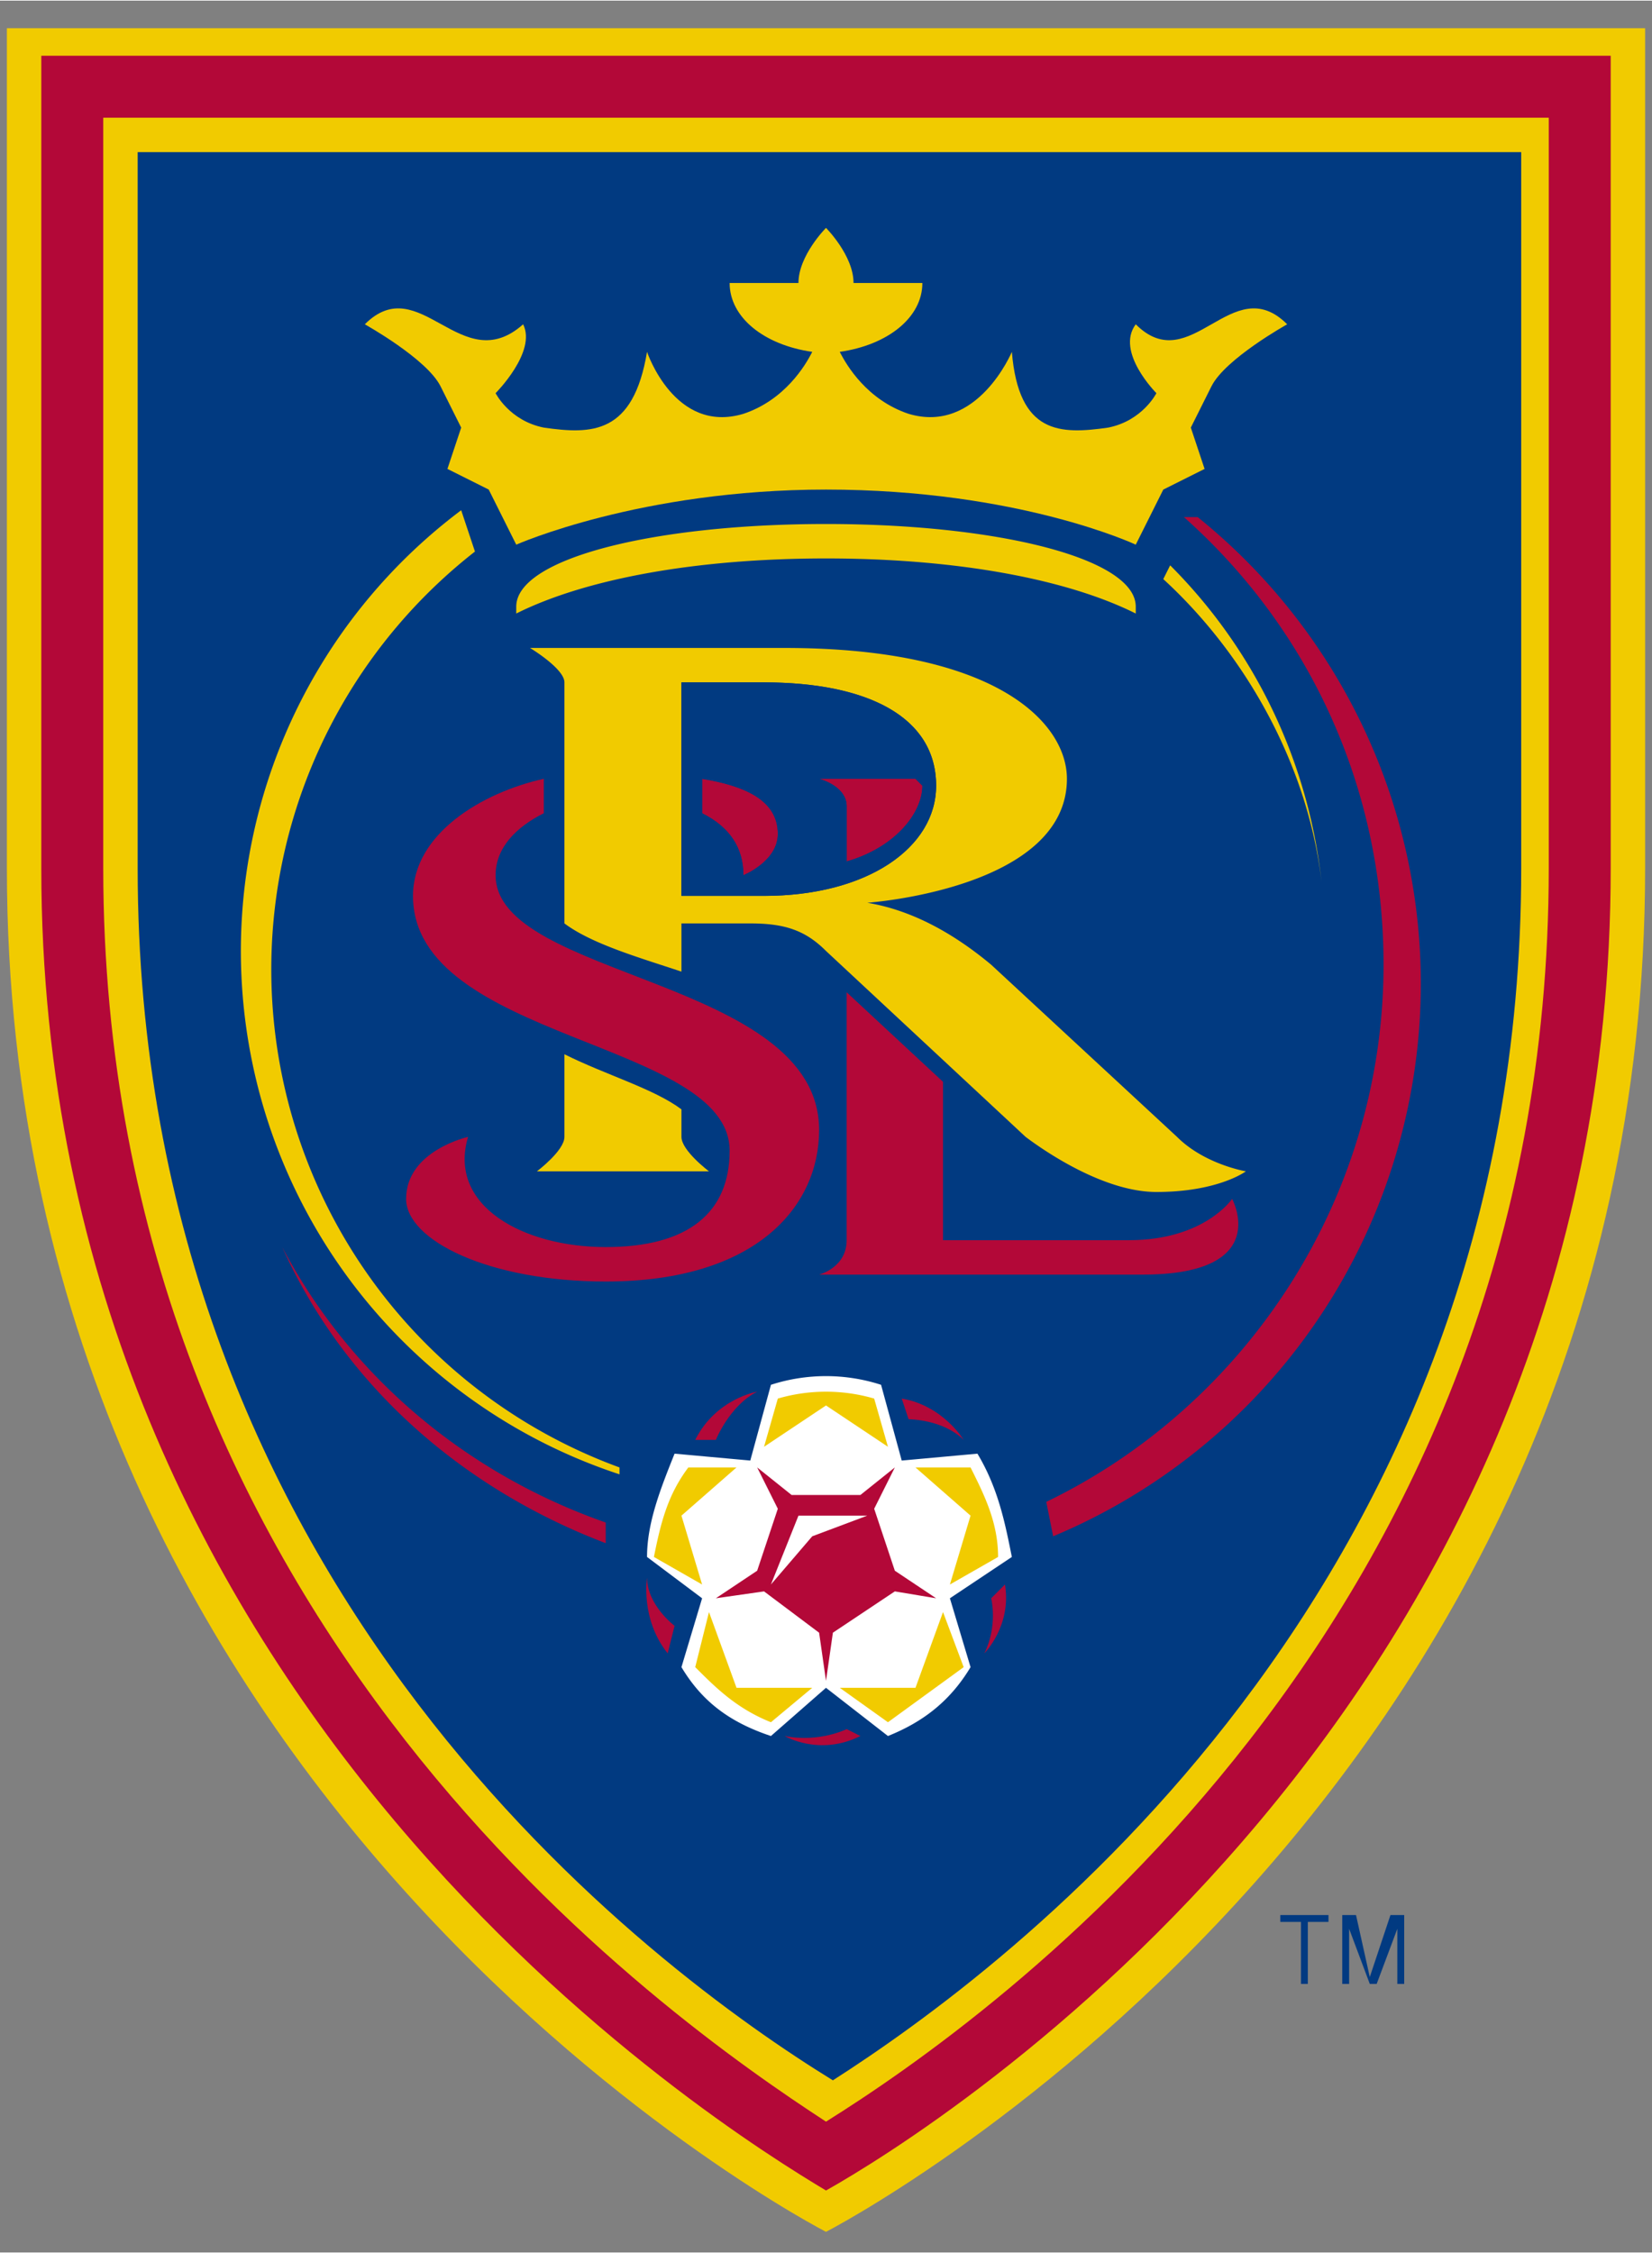
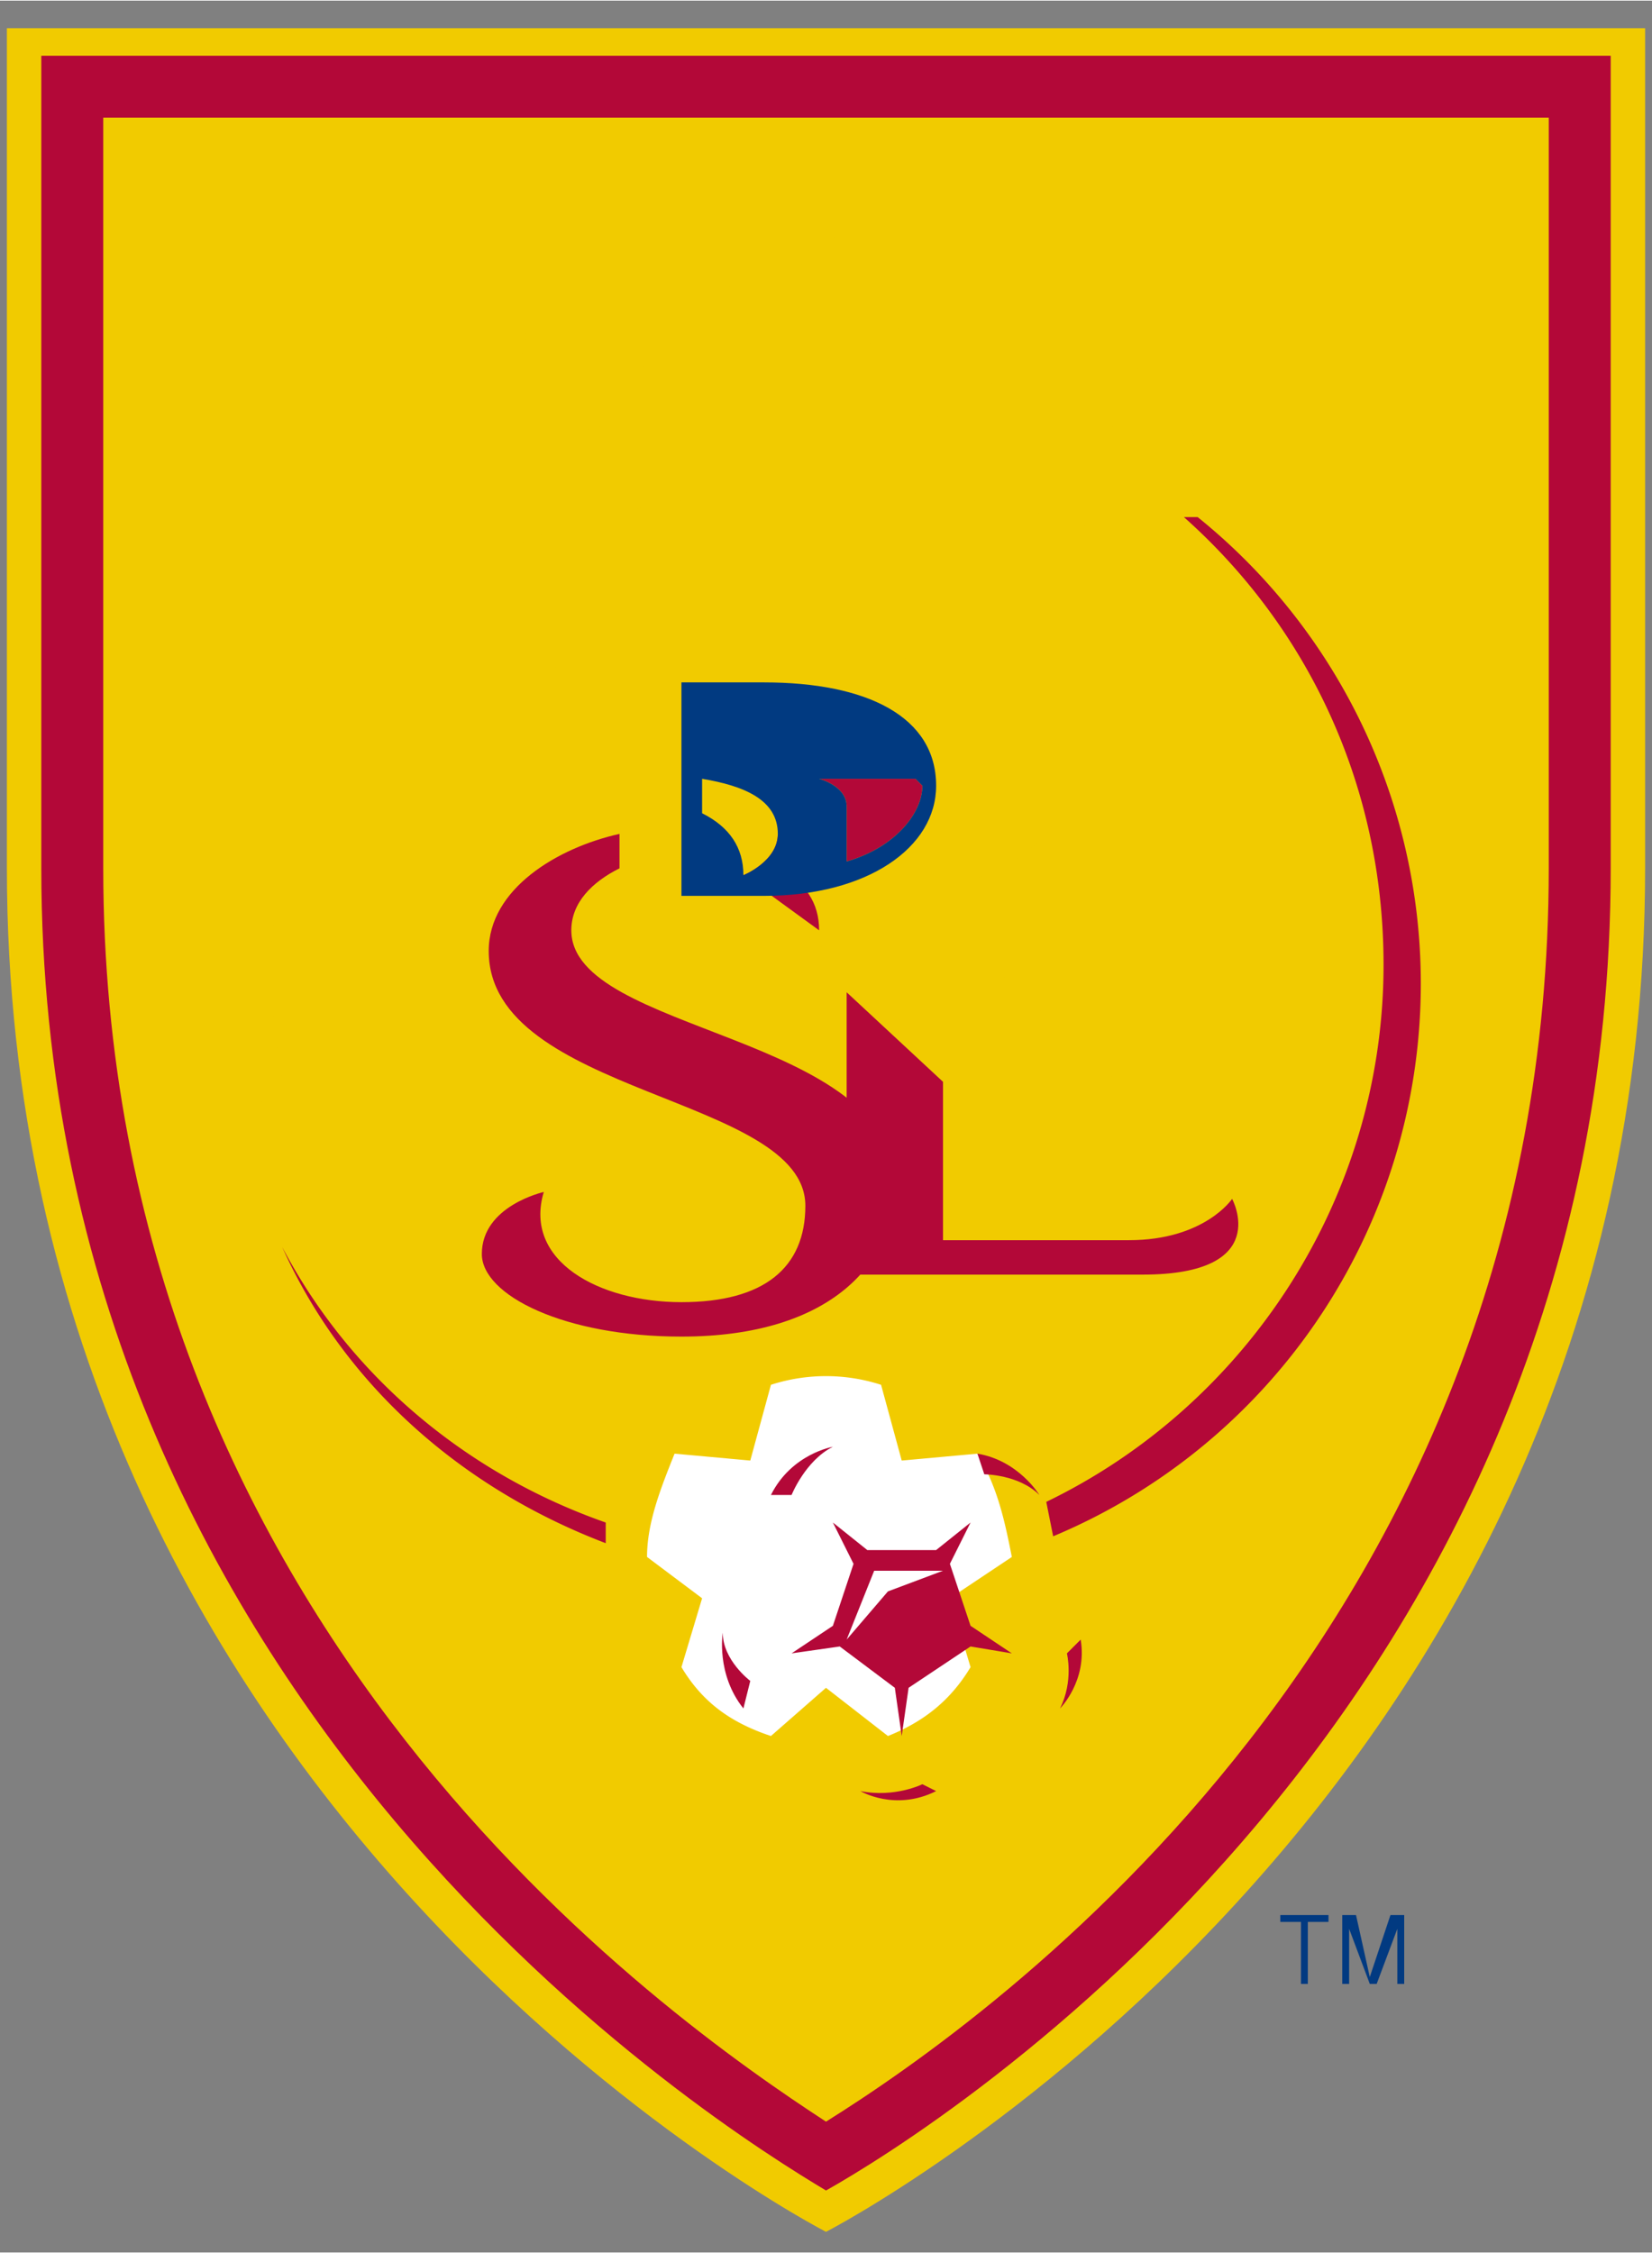
<svg xmlns="http://www.w3.org/2000/svg" height="349" viewBox="0 0 240 327" width="256">
  <rect x="0" y="0" width="240" height="327" fill="#808080" stroke="none" />
  <path d="m1 4v122c0 137 119 198 119 198s119-61 119-198v-122z" fill="#f1cb00" />
  <path d="m6 8v118c0 122 99 183 114 192 16-9 114-70 114-192v-118zm219 118c0 110-81 167-105 182-23-15-105-72-105-182v-109h210z" fill="#b30838" />
-   <path d="m20 22v104c0 105 75 160 101 176 25-16 100-71 100-176v-104z" fill="#013a81" />
  <path d="m147 226c-1-5-2-10-5-15l-11 1-3-11a26 26 0 0 0 -16 0l-3 11-11-1c-2 5-4 10-4 15l8 6-3 10c3 5 7 8 13 10l8-7 9 7c5-2 9-5 12-10l-3-10z" fill="#fff" />
  <g fill="#f1cb00">
    <path d="m169 84c12 11 21 27 23 44-2-18-10-34-22-46zm-79 129a77 77 0 0 1 -21-133l-2-6a80 80 0 0 0 23 140zm54-73c-6-5-12-8-18-9 0 0 29-2 29-18 0-8-10-19-41-19h-37s5 3 5 5v35c4 3 11 5 17 7v-7h10c5 0 8 1 11 4l29 27c4 3 12 8 19 8 9 0 13-3 13-3s-6-1-10-5zm-33-10h-12v-31h12c15 0 25 5 25 15 0 9-10 16-25 16z" />
    <path d="m82 153v12c0 2-4 5-4 5h25s-4-3-4-5v-4c-4-3-11-5-17-8m-18-97 3 6-2 6 6 3 4 8s18-8 45-8c28 0 45 8 45 8l4-8 6-3-2-6 3-6c2-4 11-9 11-9-8-8-14 8-22 0-3 4 3 10 3 10s-2 4-7 5c-7 1-13 1-14-11 0 0-5 12-15 9-6-2-9-7-10-9 7-1 12-5 12-10h-10c0-4-4-8-4-8s-4 4-4 8h-10c0 5 5 9 12 10-1 2-4 7-10 9-10 3-14-9-14-9-2 12-8 12-15 11-5-1-7-5-7-5s6-6 4-10c-9 8-15-8-23 0 0 0 9 5 11 9" />
-     <path d="m165 89v-1c0-7-20-12-45-12s-45 5-45 12v1c10-5 26-8 45-8s35 3 45 8m-66 131 8-7h-7c-3 4-4 8-5 13l7 4zm28-17a25 25 0 0 0 -14 0l-2 7 9-6 9 6zm6 10 8 7-3 10 7-4c0-5-2-9-4-13zm-30 21-2 8c3 3 6 6 11 8l6-5h-11zm30 11h-11l7 5 11-8-3-8z" />
  </g>
  <g fill="#b30838">
    <path d="m201 140c0 34-20 64-49 78l1 5a87 87 0 0 0 21-148h-2c18 16 29 39 29 65m-113 84v-3c-20-7-37-21-47-40 9 20 26 35 47 43m35-107v8c7-2 11-7 11-11l-1-1h-14s4 1 4 4" />
-     <path d="m123 144v36c0 4-4 5-4 5h47c19 0 13-11 13-11s-4 6-15 6h-27v-23zm-15-17s5-2 5-6c0-5-5-7-11-8v5c4 2 6 5 6 9m-49 47c0 6 12 12 29 12 22 0 31-11 31-22 0-22-47-22-47-37 0-4 3-7 7-9v-5c-9 2-19 8-19 17 0 21 46 21 46 37 0 9-6 14-18 14s-23-6-20-16c0 0-9 2-9 9m35 55s-1 6 3 11l1-4s-4-3-4-7m20 23s5 3 11 0l-2-1s-4 2-9 1m30-20s1 4-1 8c0 0 4-4 3-10zm-13-29 1 3s5 0 8 3c0 0-3-5-9-6m-21-1s-6 1-9 7h3s2-5 6-7m17 17 3-6-5 4h-10l-5-4 3 6-3 9-6 4 7-1 8 6 1 7 1-7 9-6 6 1-6-4zm-9 4-6 7 4-10h10z" />
+     <path d="m123 144v36c0 4-4 5-4 5h47c19 0 13-11 13-11s-4 6-15 6h-27v-23zm-15-17s5-2 5-6v5c4 2 6 5 6 9m-49 47c0 6 12 12 29 12 22 0 31-11 31-22 0-22-47-22-47-37 0-4 3-7 7-9v-5c-9 2-19 8-19 17 0 21 46 21 46 37 0 9-6 14-18 14s-23-6-20-16c0 0-9 2-9 9m35 55s-1 6 3 11l1-4s-4-3-4-7m20 23s5 3 11 0l-2-1s-4 2-9 1m30-20s1 4-1 8c0 0 4-4 3-10zm-13-29 1 3s5 0 8 3c0 0-3-5-9-6m-21-1s-6 1-9 7h3s2-5 6-7m17 17 3-6-5 4h-10l-5-4 3 6-3 9-6 4 7-1 8 6 1 7 1-7 9-6 6 1-6-4zm-9 4-6 7 4-10h10z" />
  </g>
  <path d="m136 114c0-10-10-15-25-15h-12v31h12c15 0 25-7 25-16m-28 13c0-4-2-7-6-9v-5c6 1 11 3 11 8 0 4-5 6-5 6zm15-2v-8c0-3-4-4-4-4h14l1 1c0 4-4 9-11 11zm63 154h3v9h1v-9h3v-1h-7zm13 8-2-9h-2v10h1v-8l3 8h1l3-8v8h1v-10h-2z" fill="#013a81" />
</svg>